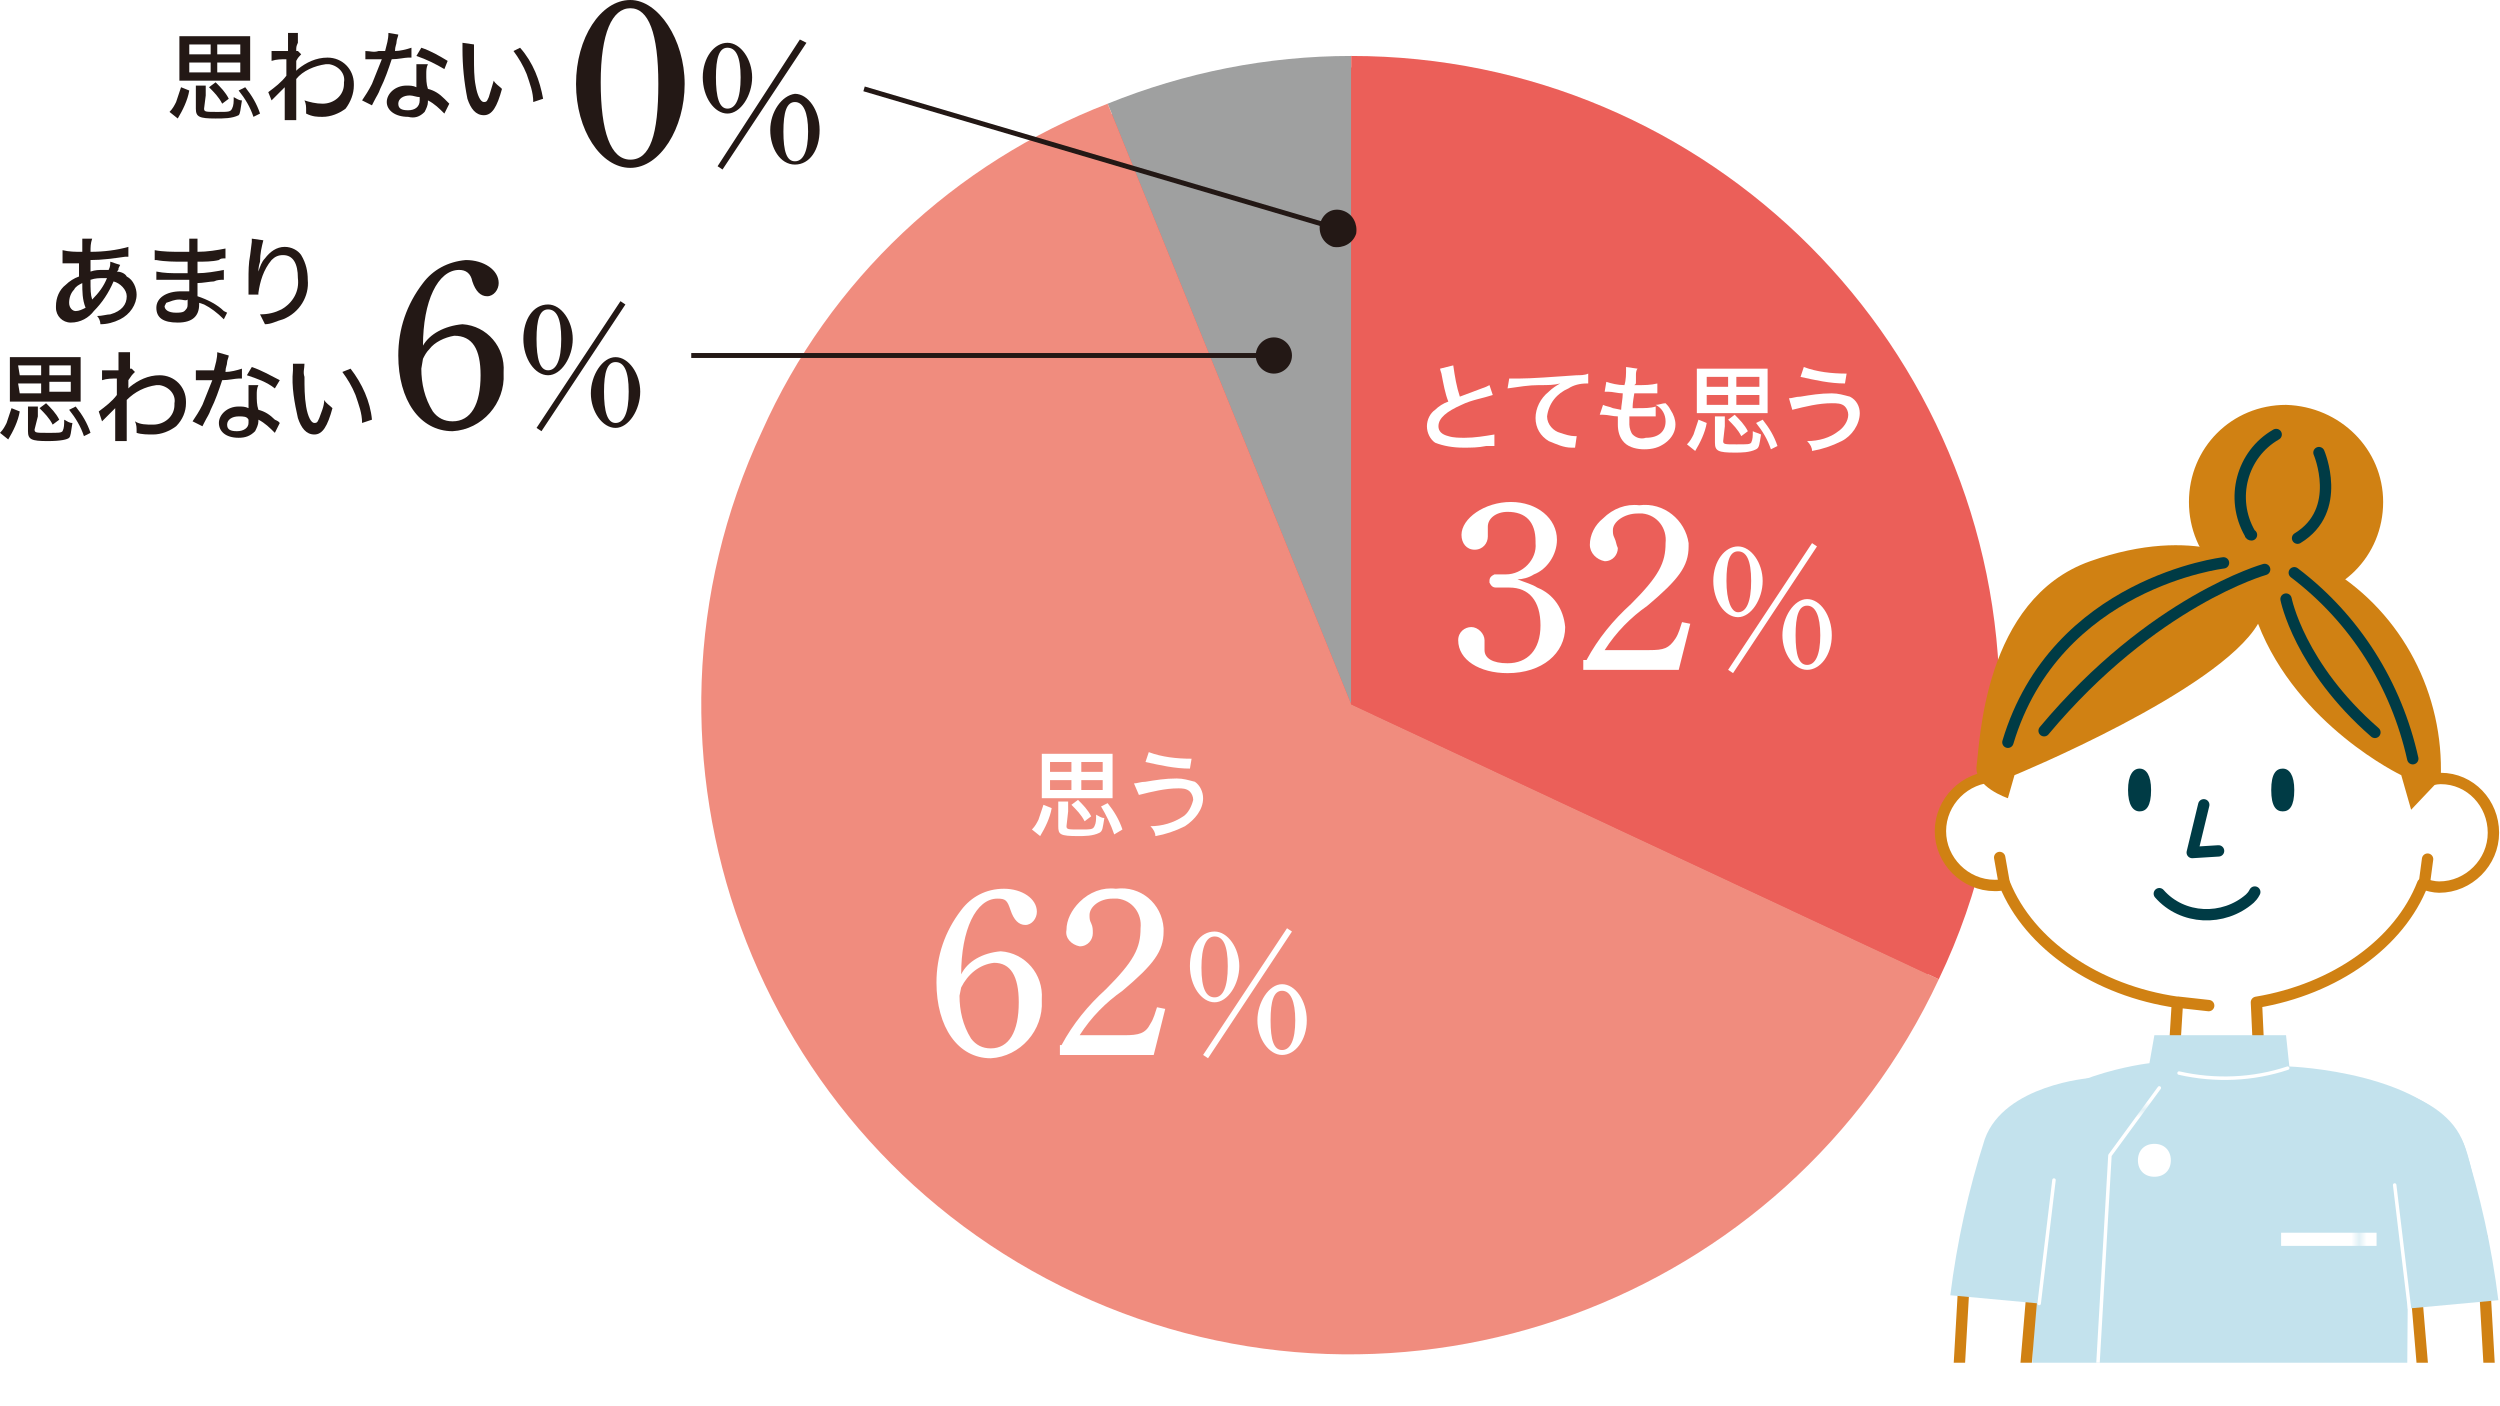
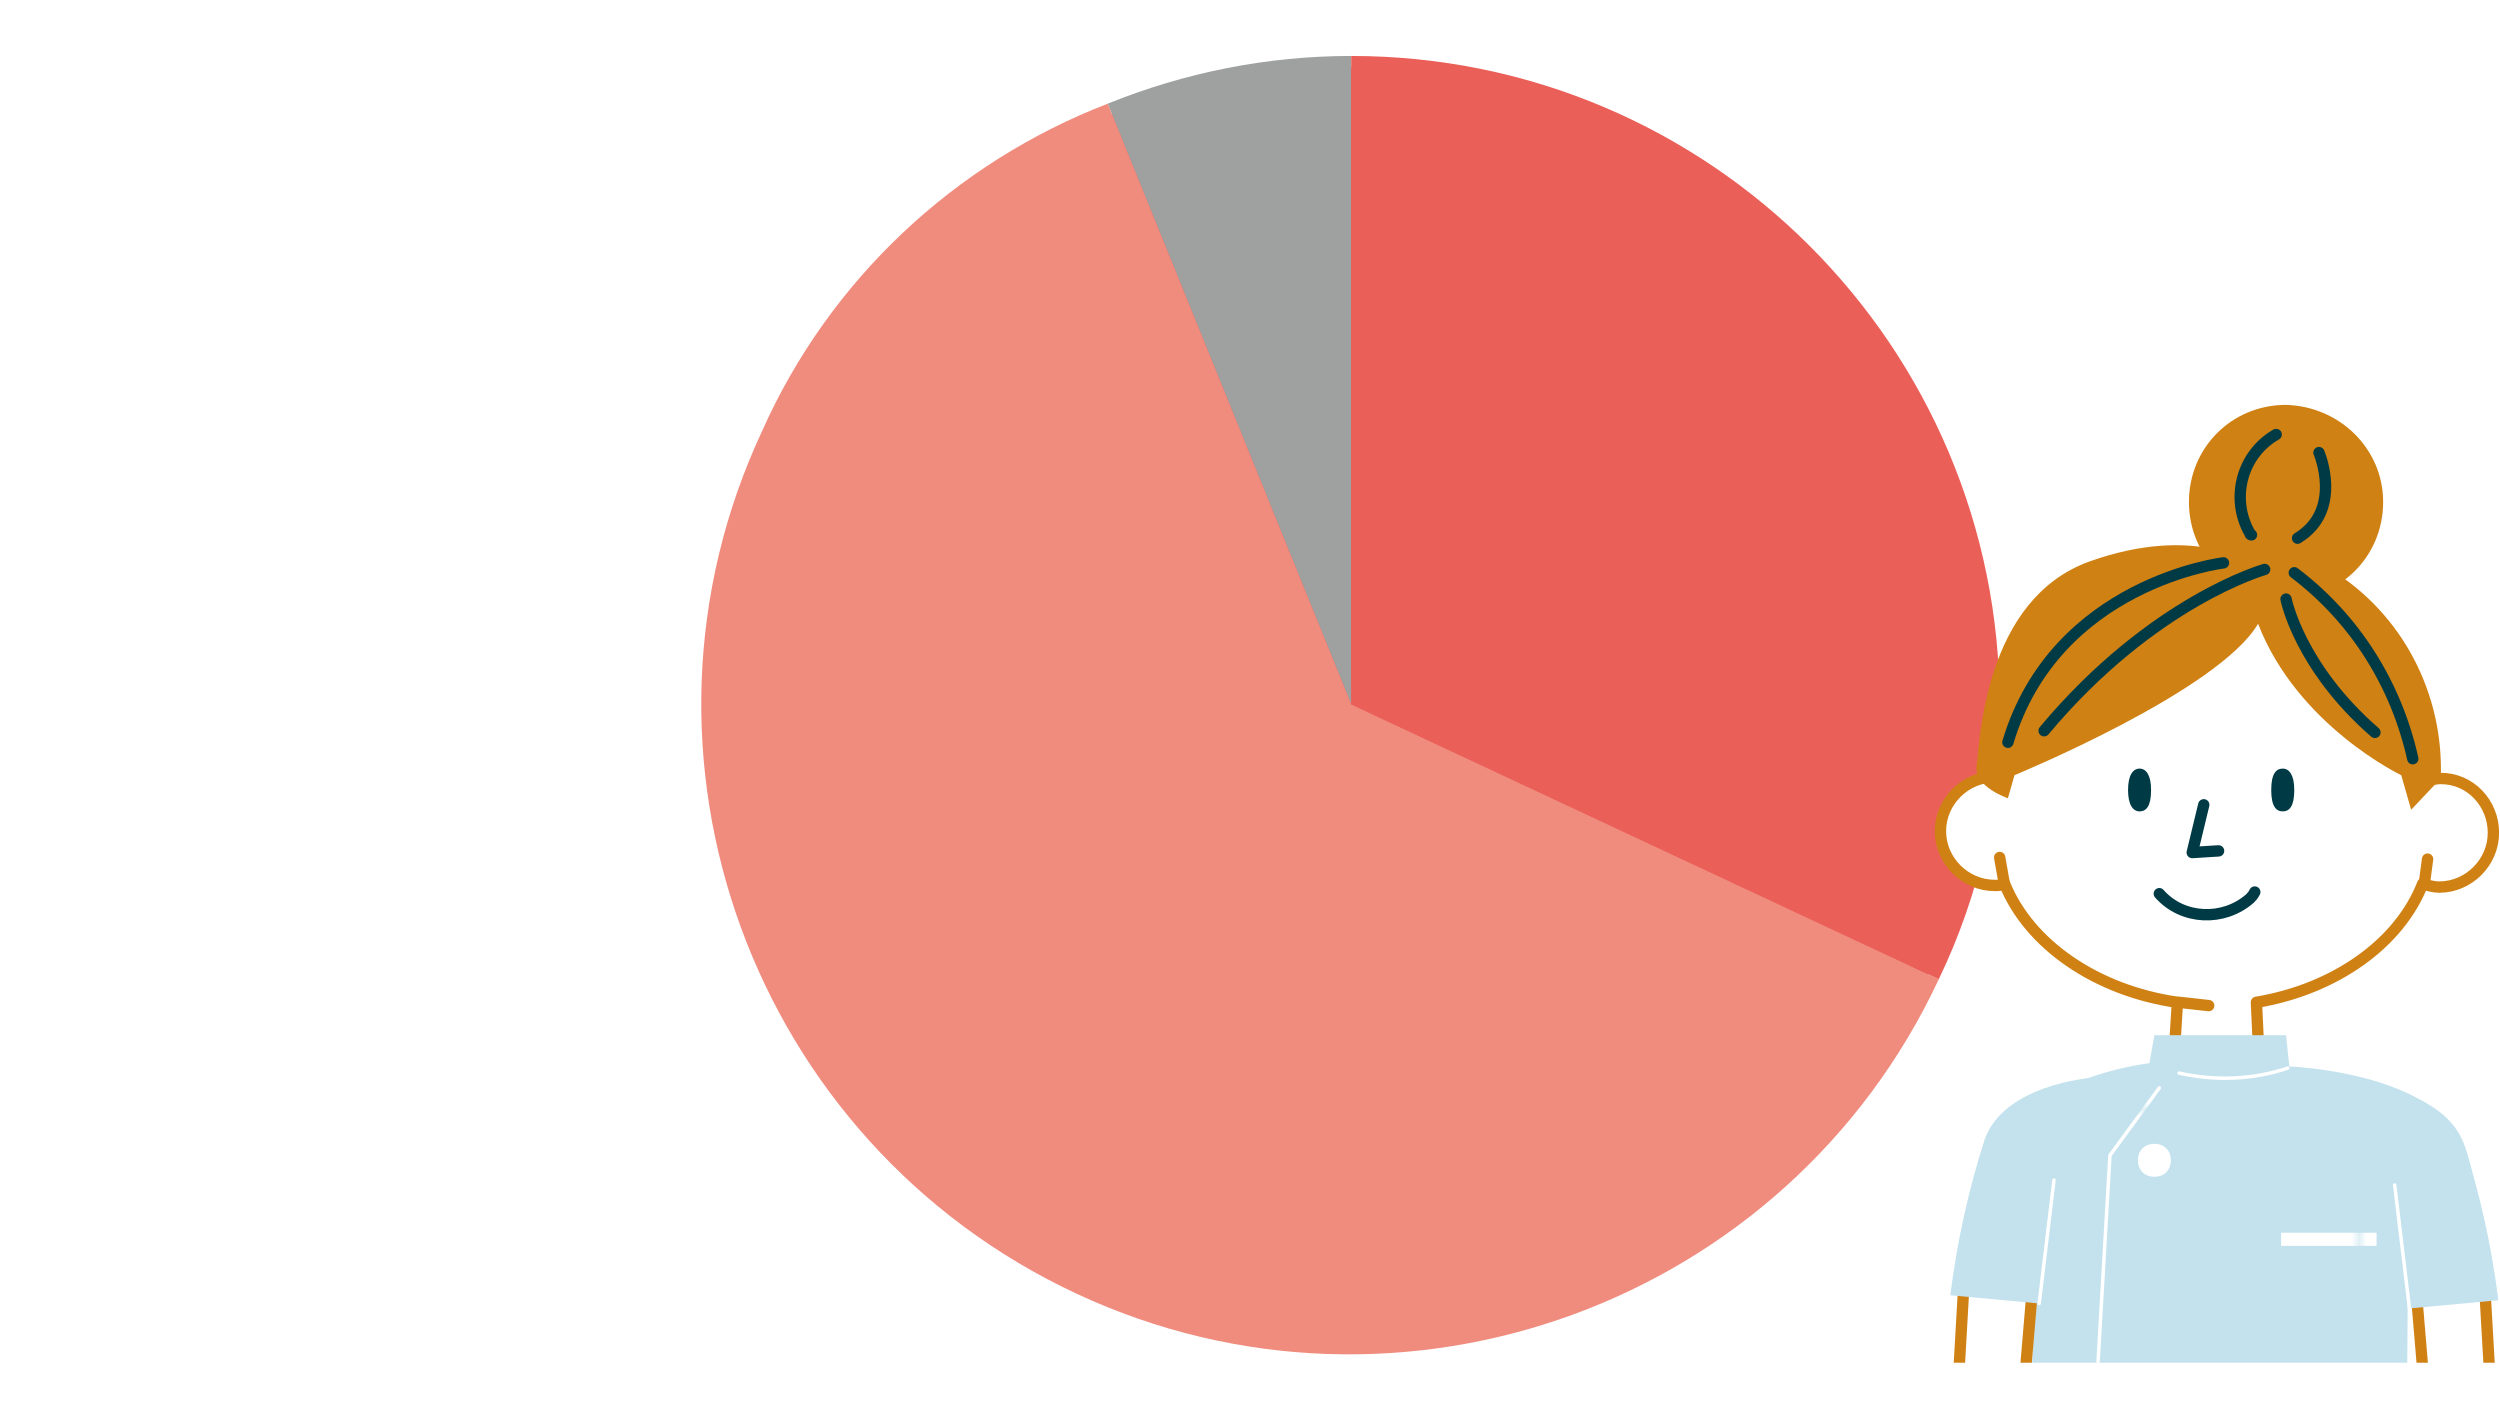
<svg xmlns="http://www.w3.org/2000/svg" xmlns:xlink="http://www.w3.org/1999/xlink" version="1.1" id="レイヤー_1" x="0px" y="0px" viewBox="0 0 151.9 85.4" style="enable-background:new 0 0 151.9 85.4;" xml:space="preserve">
  <style type="text/css">
	.st0{fill:none;}
	.st1{fill:#FFFFFF;}
	.st2{clip-path:url(#SVGID_2_);}
	.st3{clip-path:url(#SVGID_4_);}
	.st4{fill:#EB5F59;}
	.st5{fill:none;stroke:#FFFFFF;stroke-width:3;stroke-miterlimit:10;}
	.st6{fill:#9FA0A0;}
	.st7{fill:#F08C7E;}
	.st8{clip-path:url(#SVGID_6_);}
	.st9{fill:none;stroke:#D08113;stroke-width:0.69;stroke-linecap:round;stroke-linejoin:round;}
	.st10{fill:#003B45;}
	.st11{fill:none;stroke:#003B45;stroke-width:0.69;stroke-linecap:round;stroke-linejoin:round;}
	.st12{fill:#D08113;}
	.st13{fill:#C3E2ED;}
	.st14{fill:none;stroke:url(#SVGID_7_);stroke-width:0.46;stroke-linecap:round;stroke-linejoin:round;}
	.st15{fill:none;stroke:url(#SVGID_8_);stroke-width:0.46;stroke-linecap:round;stroke-linejoin:round;}
	.st16{fill:none;stroke:url(#SVGID_9_);stroke-width:0.46;stroke-linecap:round;stroke-linejoin:round;}
	.st17{fill:none;stroke:url(#SVGID_10_);stroke-width:0.46;stroke-linecap:round;stroke-linejoin:round;}
	.st18{fill:url(#SVGID_11_);}
	.st19{clip-path:url(#SVGID_13_);}
	.st20{fill:#231815;}
	.st21{fill:none;stroke:#231815;stroke-width:0.3;stroke-miterlimit:10;}
</style>
  <pattern y="108.4" width="42.5" height="42.5" patternUnits="userSpaceOnUse" id="Unnamed_Pattern_5" viewBox="0 -42.5 42.5 42.5" style="overflow:visible;">
    <g>
-       <rect y="-42.5" class="st0" width="42.5" height="42.5" />
      <rect y="-42.5" class="st0" width="42.5" height="42.5" />
      <rect y="-42.5" class="st1" width="42.5" height="42.5" />
    </g>
  </pattern>
  <pattern y="108.4" width="42.5" height="42.5" patternUnits="userSpaceOnUse" id="Unnamed_Pattern_5-7" viewBox="0 -42.5 42.5 42.5" style="overflow:visible;">
    <g>
      <rect y="-42.5" class="st0" width="42.5" height="42.5" />
      <rect y="-42.5" class="st0" width="42.5" height="42.5" />
      <rect y="-42.5" class="st1" width="42.5" height="42.5" />
    </g>
  </pattern>
  <title>アートワーク 2092</title>
  <g id="レイヤー_2_1_">
    <g id="レイヤー_1-2">
      <g id="アートワーク_2092">
        <g>
          <defs>
            <rect id="SVGID_1_" width="155.2" height="84.5" />
          </defs>
          <clipPath id="SVGID_2_">
            <use xlink:href="#SVGID_1_" style="overflow:visible;" />
          </clipPath>
          <g class="st2">
            <g>
              <defs>
                <rect id="SVGID_3_" width="155.2" height="84.5" />
              </defs>
              <clipPath id="SVGID_4_">
                <use xlink:href="#SVGID_3_" style="overflow:visible;" />
              </clipPath>
              <g class="st3">
                <path class="st4" d="M122.3,42.8c0,22.2-18,40.2-40.2,40.2c-22.2,0-40.2-18-40.2-40.2c0-22.2,18-40.2,40.2-40.2         C104.3,2.5,122.3,20.5,122.3,42.8" />
                <path class="st5" d="M122.3,42.8c0,22.2-18,40.2-40.2,40.2c-22.2,0-40.2-18-40.2-40.2c0-22.2,18-40.2,40.2-40.2         C104.3,2.5,122.3,20.5,122.3,42.8z" />
                <path class="st6" d="M82.1,42.8L67.3,6.3C72,4.4,77,3.4,82.1,3.4V42.8z" />
                <path class="st7" d="M82.1,42.8l35.7,16.7c-9.2,19.7-32.7,28.3-52.4,19.1S37.1,45.9,46.3,26.2C50.4,17,58,9.9,67.3,6.3         L82.1,42.8z" />
                <path class="st4" d="M82.1,42.8V3.4c21.8,0,39.4,17.7,39.4,39.4c0.1,5.8-1.2,11.5-3.7,16.7L82.1,42.8z" />
              </g>
            </g>
            <g>
              <defs>
                <rect id="SVGID_5_" x="112.5" y="22.4" width="42.7" height="60.4" />
              </defs>
              <clipPath id="SVGID_6_">
                <use xlink:href="#SVGID_5_" style="overflow:visible;" />
              </clipPath>
              <g class="st8">
                <path class="st1" d="M148.3,47.3c-0.3,0-0.7,0.1-1,0.2c0-7.3-6.8-10.8-12.8-10.8s-12.5,2.6-12.7,10.6c-0.2,0-0.4-0.1-0.6-0.1         c-1.8,0-3.3,1.5-3.3,3.3c0,1.8,1.5,3.3,3.3,3.3l0,0c0.2,0,0.4,0,0.6-0.1c1.5,3.7,5.6,6.5,10.5,7.2l-0.4,6.5h5.5l-0.3-6.5         c4.8-0.8,8.7-3.6,10.1-7.2c0.3,0.1,0.7,0.2,1,0.2c1.8,0,3.3-1.5,3.3-3.3C151.5,48.8,150.1,47.3,148.3,47.3" />
                <path class="st9" d="M148.3,47.3c-0.3,0-0.7,0.1-1,0.2c0-7.3-6.8-10.8-12.8-10.8s-12.5,2.6-12.7,10.6c-0.2,0-0.4-0.1-0.6-0.1         c-1.8,0-3.3,1.5-3.3,3.3c0,1.8,1.5,3.3,3.3,3.3l0,0c0.2,0,0.4,0,0.6-0.1c1.5,3.7,5.6,6.5,10.5,7.2l-0.4,6.5h5.5l-0.3-6.5         c4.8-0.8,8.7-3.6,10.1-7.2c0.3,0.1,0.7,0.2,1,0.2c1.8,0,3.3-1.5,3.3-3.3C151.5,48.8,150.1,47.3,148.3,47.3z" />
                <path class="st10" d="M130.7,48c0,1-0.3,1.3-0.7,1.3s-0.7-0.4-0.7-1.3s0.3-1.3,0.7-1.3S130.7,47.1,130.7,48" />
                <path class="st10" d="M139.4,48c0,1-0.3,1.3-0.7,1.3S138,49,138,48s0.3-1.3,0.7-1.3S139.4,47.1,139.4,48" />
                <polyline class="st11" points="133.9,48.9 133.2,51.8 134.8,51.7        " />
                <path class="st11" d="M131.2,54.3c1.4,1.6,3.9,1.7,5.5,0.3c0.1-0.1,0.2-0.2,0.3-0.4" />
                <line class="st0" x1="132.4" y1="60.9" x2="134.2" y2="61.1" />
                <line class="st9" x1="132.4" y1="60.9" x2="134.2" y2="61.1" />
                <line class="st0" x1="121.5" y1="52.1" x2="121.8" y2="53.8" />
                <line class="st9" x1="121.5" y1="52.1" x2="121.8" y2="53.8" />
                <line class="st0" x1="147.5" y1="52.2" x2="147.3" y2="53.7" />
                <line class="st9" x1="147.5" y1="52.2" x2="147.3" y2="53.7" />
                <path class="st12" d="M144.8,30.5c0,3.3-2.6,5.9-5.9,5.9c-3.3,0-5.9-2.6-5.9-5.9s2.6-5.9,5.9-5.9c0,0,0,0,0,0         C142.2,24.7,144.8,27.3,144.8,30.5" />
                <path class="st12" d="M122.4,47.1c0,0,12.4-5.1,14.8-9.2c2.4,6.2,8.7,9.2,8.7,9.2l0.6,2.1l1.8-1.9c0.2-5.1-2.3-10-6.7-12.7         c-2.9-1.7-4.7-0.3-4.7-0.3s-3.4-2.5-9.9-0.2s-6.7,11.1-6.9,12.4s1.9,2,1.9,2L122.4,47.1z" />
                <path class="st11" d="M137.6,34.6c0,0-6.8,1.9-13.4,9.8" />
                <path class="st11" d="M135.1,34.2c0,0-10.2,1.2-13.1,10.9" />
                <path class="st11" d="M139.4,34.8c3.7,2.8,6.2,6.8,7.2,11.3" />
                <path class="st13" d="M127,107.1l-4.5-1.3l1.2-28.2l-3.7-0.3c0,0,0.6-6.1,2.1-8.5c2.3-3.5,8.5-4.2,8.5-4.2l0.3-1.7h8l0.2,1.9         c0,0,8.6,0.3,10.6,4.7c0.6,1.3,1.6,7.6,1.6,7.6l-5,1.2l-0.2,26.6l-10,3.5" />
                <pattern id="SVGID_7_" xlink:href="#Unnamed_Pattern_5" patternTransform="matrix(0.46 0 0 -0.46 -4623.438 -11849.907)">
							</pattern>
                <polyline class="st14" points="131.2,66.1 128.2,70.2 126.3,103.2        " />
                <path class="st1" d="M131.9,70.5c0,0.6-0.4,1-1,1s-1-0.4-1-1s0.4-1,1-1S131.9,69.9,131.9,70.5" />
                <pattern id="SVGID_8_" xlink:href="#Unnamed_Pattern_5" patternTransform="matrix(0.46 0 0 -0.46 -4623.438 -11849.907)">
							</pattern>
                <path class="st15" d="M132.4,65.2c2.2,0.5,4.5,0.4,6.6-0.3" />
                <path class="st1" d="M150.8,75.2l0.6,10.5c0,0,0.1,2.8-2.2,3s-10.9,1-10.9,1l-0.7-3.7l9.7-1.7l-0.7-8.3L150.8,75.2z" />
                <path class="st9" d="M150.8,75.2l0.6,10.5c0,0,0.1,2.8-2.2,3s-10.9,1-10.9,1l-0.7-3.7l9.7-1.7l-0.7-8.3L150.8,75.2z" />
                <path class="st13" d="M146.4,79.5l5.4-0.5c-0.4-3.2-1.1-6.4-2.1-9.5c-1.2-3.3-6.4-3.7-6.4-3.7L146.4,79.5z" />
                <pattern id="SVGID_9_" xlink:href="#Unnamed_Pattern_5" patternTransform="matrix(0.46 0 0 -0.46 -4623.438 -11849.907)">
							</pattern>
                <line class="st16" x1="146.4" y1="79.5" x2="145.5" y2="72" />
                <path class="st1" d="M119.5,75l-0.6,10.5c0,0-0.1,2.8,2.2,3s10.9,1,10.9,1l0.7-3.7l-9.7-1.7l0.7-8.3L119.5,75z" />
                <path class="st9" d="M119.5,75l-0.6,10.5c0,0-0.1,2.8,2.2,3s10.9,1,10.9,1l0.7-3.7l-9.7-1.7l0.7-8.3L119.5,75z" />
                <path class="st13" d="M123.9,79.2l-5.4-0.5c0.4-3.2,1.1-6.4,2.1-9.5c1.2-3.3,6.4-3.7,6.4-3.7L123.9,79.2z" />
                <pattern id="SVGID_10_" xlink:href="#Unnamed_Pattern_5-7" patternTransform="matrix(-0.46 0 0 -0.46 -13280.218 -11849.617)">
							</pattern>
                <line class="st17" x1="123.9" y1="79.2" x2="124.8" y2="71.7" />
                <pattern id="SVGID_11_" xlink:href="#Unnamed_Pattern_5" patternTransform="matrix(0.46 0 0 -0.46 -4623.438 -11849.907)">
							</pattern>
                <rect x="138.6" y="74.9" class="st18" width="5.8" height="0.8" />
                <path class="st11" d="M138.3,26.4c-2.1,1.2-2.8,3.9-1.6,6c0,0,0,0.1,0.1,0.1" />
                <path class="st11" d="M140.9,27.5c0,0,1.5,3.5-1.3,5.2" />
                <path class="st11" d="M138.9,36.4c0,0,0.8,4.1,5.4,8.1" />
              </g>
            </g>
            <g>
              <defs>
-                 <rect id="SVGID_12_" width="155.2" height="84.5" />
-               </defs>
+                 </defs>
              <clipPath id="SVGID_13_">
                <use xlink:href="#SVGID_12_" style="overflow:visible;" />
              </clipPath>
              <g class="st19">
                <path class="st1" d="M88.3,22.2c0.1,0.7,0.2,1.3,0.4,1.9l0.8-0.3l0.8-0.3l0.2-0.1l0.2,0.6c-0.6,0.2-1.3,0.3-1.9,0.6         c-0.9,0.4-1.4,0.8-1.4,1.3c0,0.3,0.2,0.5,0.6,0.6c0.3,0.1,0.7,0.1,1,0.1c0.6,0,1.2-0.1,1.8-0.2v0.7h-0.5         c-0.5,0.1-0.9,0.1-1.4,0.1c-0.6,0-1.2-0.1-1.7-0.3c-0.3-0.2-0.5-0.6-0.5-1c0-0.4,0.2-0.8,0.5-1c0.2-0.2,0.5-0.4,0.8-0.5         c-0.2-0.5-0.3-1.1-0.4-1.6c0-0.1-0.1-0.3-0.1-0.4L88.3,22.2z" />
                <path class="st1" d="M91.7,23h0.2c0.1,0,0.2,0,0.4,0c0.7,0,2.1-0.1,3.5-0.2c0.2,0,0.5,0,0.7-0.1v0.6h-0.1         c-0.4,0-0.8,0.1-1.1,0.3c-0.7,0.3-1.2,0.9-1.3,1.7c0,0.5,0.4,0.9,0.8,1c0.3,0.1,0.6,0.2,0.9,0.2h0.1l-0.1,0.7h-0.2         c-0.5,0-0.9-0.2-1.4-0.4c-0.5-0.3-0.8-0.8-0.8-1.4c0-0.6,0.3-1.2,0.8-1.6c0.2-0.2,0.5-0.4,0.7-0.5c-0.4,0.1-0.7,0.1-1.3,0.1         c-0.6,0-1.2,0.1-1.9,0.2L91.7,23z" />
                <path class="st1" d="M97.4,24.6c0.2,0.1,0.4,0.1,0.6,0.2l0.5,0.1c0-0.2,0.1-0.7,0.1-1c-0.3,0-0.6-0.1-0.9-0.1h-0.2l0.1-0.6         c0.3,0.1,0.7,0.2,1.1,0.2c0.1-0.3,0.1-0.7,0.1-1v-0.1l0.7,0.1c-0.1,0.1-0.1,0.3-0.1,0.4c0,0,0,0,0,0.3s0,0.2-0.1,0.3h0.2         c0.4,0,0.8,0,1.2-0.1v0.6h-0.2c-0.4,0-0.6,0-0.8,0h-0.4c-0.1,0.6-0.1,0.7-0.1,0.9h0.3c0.4,0,0.8,0,1.1-0.1v0.6h-0.2         c-0.3,0-0.6,0-0.9,0H99c0,0.2,0,0.4,0,0.5c0,0.2,0.1,0.5,0.2,0.6c0.2,0.2,0.5,0.3,0.8,0.2c0.8,0,1.2-0.4,1.2-1         c0-0.4-0.2-0.8-0.6-1c0.2,0,0.4-0.1,0.6-0.1c0.1,0.1,0.2,0.2,0.3,0.4c0.2,0.3,0.3,0.6,0.3,0.9c0,0.4-0.2,0.8-0.6,1.1         c-0.4,0.3-0.8,0.4-1.3,0.4c-0.4,0-0.9-0.1-1.2-0.4c-0.3-0.3-0.4-0.7-0.4-1.1c0-0.2,0-0.3,0-0.5c-0.3,0-0.6-0.1-0.9-0.1         c-0.1,0-0.1,0-0.2,0L97.4,24.6z" />
                <path class="st1" d="M102.5,27c0.2-0.2,0.3-0.4,0.4-0.6c0.1-0.3,0.2-0.6,0.3-0.9l0.5,0.2c-0.1,0.6-0.4,1.2-0.7,1.7L102.5,27z          M107.4,24.5c0,0.2,0,0.4,0,0.6c-0.2,0-0.4,0-0.6,0h-3.1c-0.2,0-0.4,0-0.6,0c0-0.2,0-0.4,0-0.6V23c0-0.2,0-0.4,0-0.6         c0.2,0,0.4,0,0.6,0h3.1c0.2,0,0.4,0,0.6,0c0,0.2,0,0.4,0,0.6V24.5z M103.7,23.5h1.3v-0.6h-1.3L103.7,23.5z M103.7,24.6h1.3         V24h-1.3L103.7,24.6z M104.7,26.8c0,0.2,0.1,0.2,0.8,0.2s0.8,0,0.9-0.1c0.1-0.2,0.1-0.4,0.1-0.7c0.2,0.1,0.3,0.1,0.5,0.2         c-0.1,0.6-0.1,0.8-0.3,0.9c-0.4,0.2-0.9,0.2-1.3,0.2c-1,0-1.2-0.1-1.2-0.6v-1c0-0.2,0-0.4,0-0.6h0.6c0,0.2,0,0.4,0,0.6         L104.7,26.8z M105.8,26.5c-0.2-0.4-0.5-0.7-0.8-1l0.4-0.3c0.3,0.3,0.6,0.6,0.8,1L105.8,26.5z M106.9,22.9h-1.4v0.6h1.4V22.9z          M106.9,24h-1.4v0.6h1.4V24z M107.6,27.3c-0.2-0.6-0.5-1.1-0.9-1.6l0.4-0.2c0.4,0.5,0.7,1,0.9,1.6L107.6,27.3z" />
                <path class="st1" d="M108.7,24.2c0.2,0,0.4-0.1,0.7-0.1c0.6-0.1,1.2-0.2,1.9-0.2c0.4,0,0.7,0.1,1.1,0.2         c0.4,0.2,0.6,0.6,0.6,1c0,0.7-0.5,1.4-1.1,1.7c-0.6,0.3-1.2,0.5-1.8,0.6c0-0.2-0.1-0.4-0.3-0.6c0.7,0,1.4-0.2,1.9-0.6         c0.3-0.2,0.6-0.6,0.6-1c0-0.2-0.1-0.4-0.2-0.5c-0.2-0.2-0.5-0.2-0.8-0.2c-0.8,0-1.6,0.2-2.4,0.4L108.7,24.2z M109.6,22.3         c0.8,0.3,1.7,0.4,2.6,0.4l-0.1,0.6c-0.9,0-1.8-0.2-2.7-0.4L109.6,22.3z" />
                <path class="st1" d="M93.4,35.7c1,0.4,1.6,1.3,1.7,2.4c0,1.6-1.4,2.8-3.5,2.8c-1.7,0-3-0.8-3-2c0-0.5,0.4-0.8,0.8-0.8         s0.8,0.4,0.8,0.8c0,0.1,0,0.2,0,0.3c0,0.1,0,0.2,0,0.3c0,0.5,0.5,0.8,1.4,0.8c1.2,0,2-0.8,2-2.3s-0.7-2.3-1.9-2.3h-0.5h-0.3         c-0.2,0-0.3-0.1-0.4-0.3c0,0,0,0,0-0.1c0-0.2,0.1-0.3,0.3-0.4c0,0,0,0,0.1,0h0.3c0.1,0,0.2,0,0.3,0c1,0,1.9-0.9,1.8-1.9         c0,0,0-0.1,0-0.1c0-1.2-0.6-1.8-1.7-1.8c-0.7,0-1.2,0.4-1.2,0.9c0,0.1,0,0.2,0,0.3c0,0.1,0,0.2,0,0.3c0,0.4-0.3,0.8-0.8,0.8         c-0.5,0-0.8-0.4-0.8-0.9c0-1,1.4-2,3-2s2.8,1,2.8,2.3c0,0.9-0.6,1.8-1.4,2.1c-0.3,0.2-0.7,0.3-1,0.3         C92.7,35.4,93.1,35.5,93.4,35.7" />
                <path class="st1" d="M96.4,40.1c0.7-1.3,1.6-2.4,2.7-3.4c1.7-1.7,2.1-2.5,2.1-3.7c0.1-0.9-0.5-1.7-1.4-1.8         c-0.1,0-0.2,0-0.3,0c-0.8,0-1.5,0.5-1.5,1c0,0.2,0,0.3,0.1,0.5c0.1,0.2,0.1,0.4,0.2,0.6c0,0.4-0.3,0.8-0.8,0.8         c-0.5-0.1-0.9-0.5-0.9-1c0-0.6,0.3-1.2,0.8-1.6c0.6-0.6,1.4-0.9,2.2-0.8c1.5-0.2,2.8,0.9,3,2.3c0,0.1,0,0.2,0,0.2         c0,1.2-0.6,2-2.5,3.6c-1,0.7-1.9,1.6-2.6,2.7h2.7c0.9,0,1.2-0.1,1.6-0.7c0.2-0.3,0.3-0.7,0.4-1l0.5,0.1l-0.7,2.8h-5.8V40.1z" />
                <path class="st1" d="M105.6,33.2c0.8,0,1.5,1,1.5,2.1s-0.7,2.2-1.5,2.2s-1.5-1-1.5-2.2S104.8,33.2,105.6,33.2 M105.6,37.2         c0.5,0,0.8-0.6,0.8-1.9s-0.3-1.8-0.8-1.8s-0.7,0.6-0.7,1.8S105.2,37.2,105.6,37.2 M110.1,33l0.3,0.2l-5.1,7.7l-0.3-0.2         L110.1,33z M109.8,36.4c0.8,0,1.5,1,1.5,2.2s-0.7,2.1-1.5,2.1s-1.5-1-1.5-2.1S109,36.4,109.8,36.4 M109.8,40.4         c0.5,0,0.8-0.6,0.8-1.8s-0.3-1.8-0.8-1.8s-0.7,0.6-0.7,1.8S109.3,40.4,109.8,40.4" />
                <path class="st20" d="M3.8,15.2c0.4,0.1,0.8,0.1,1.1,0.1h0.1v-0.4v-0.4h0.6c-0.1,0.3-0.1,0.5-0.1,0.8c0.8,0,1.6-0.1,2.3-0.3         v0.6c-0.1,0-0.2,0-0.2,0c-0.7,0.1-1.4,0.2-2.1,0.2c0,0.4,0,0.4,0,0.7c0.3-0.1,0.5-0.1,0.8-0.1h0.3c0.1-0.2,0.1-0.3,0.1-0.5         l0.6,0.2l-0.1,0.2c0,0.1,0,0.1-0.1,0.2c0.2,0,0.5,0.1,0.6,0.3c0.4,0.2,0.6,0.7,0.6,1.1c0,0.6-0.4,1.2-1,1.5         c-0.4,0.2-0.8,0.3-1.2,0.3c0-0.2-0.1-0.4-0.2-0.5c0.3,0,0.6-0.1,0.8-0.1c0.7-0.2,1-0.6,1-1.1c0-0.4-0.4-0.8-0.8-0.9         c-0.3,0.7-0.7,1.3-1.2,1.8c-0.3,0.4-0.8,0.7-1.4,0.7c-0.5,0-0.9-0.4-0.9-0.9c0,0,0,0,0-0.1c0-0.5,0.2-1,0.6-1.3         c0.2-0.2,0.5-0.4,0.8-0.5c0-0.3,0-0.5,0-0.8H4.4H3.9H3.8V15.2z M4.5,17.6c-0.2,0.2-0.3,0.5-0.3,0.8c0,0.3,0.2,0.5,0.4,0.5         c0.2,0,0.4-0.1,0.6-0.2C5,18.2,5,17.7,5,17.2C4.8,17.3,4.6,17.4,4.5,17.6 M5.6,18.2v0.1V18.2c0.4-0.4,0.7-0.8,0.9-1.3H6.3         c-0.3,0-0.5,0-0.8,0.1C5.5,17.6,5.5,17.9,5.6,18.2" />
                <path class="st20" d="M13.6,19.4c-0.4-0.4-0.8-0.7-1.2-0.9l-0.3-0.1v0.1c0,0.7-0.4,1.1-1.3,1.1s-1.3-0.3-1.3-0.9s0.6-1,1.5-1         c0.2,0,0.3,0,0.5,0v-0.4c0-0.1,0-0.2,0-0.3h-0.7c-0.4,0-0.6,0-1.1,0H9.5v-0.5c0.5,0.1,0.9,0.1,1.4,0.1h0.5v-0.7H11         c-0.3,0-1,0-1.5-0.1H9.4v-0.6c0.5,0.1,1.1,0.1,1.6,0.1h0.5c0-0.6,0-0.6,0-0.8H12c0,0.3,0,0.5,0,0.8c0.6,0,1.2-0.1,1.7-0.2         v0.6c-0.2,0-0.3,0-0.4,0.1c-0.4,0.1-0.9,0.1-1.3,0.1c0,0.2,0,0.2,0,0.7c0.5,0,1.1-0.1,1.6-0.2v0.6c-0.2,0-0.4,0-0.6,0.1         c-0.2,0-0.7,0.1-1,0.1c0,0.5,0,0.7,0,0.8c0.6,0.2,1.2,0.5,1.6,0.9l0.2,0.1L13.6,19.4z M10.9,18.2c-0.3,0-0.5,0.1-0.8,0.2         l-0.1,0.2c0,0.2,0.2,0.4,0.7,0.4s0.5-0.1,0.6-0.2c0.1-0.1,0.1-0.2,0.1-0.4v-0.2C11.3,18.3,11.1,18.2,10.9,18.2" />
                <path class="st20" d="M16,14.6c-0.1,0.4-0.2,0.8-0.2,1.3c-0.1,0.3-0.1,0.5-0.1,0.7l0,0v-0.1c0.1-0.3,0.2-0.6,0.4-0.8         c0.3-0.4,0.7-0.7,1.2-0.7c0.4,0,0.8,0.2,1,0.5c0.3,0.5,0.4,1,0.4,1.5c0.1,1-0.5,2-1.5,2.4c-0.4,0.1-0.7,0.3-1.1,0.3         c-0.1-0.2-0.2-0.4-0.3-0.6c0.5,0,0.9-0.1,1.3-0.3c0.7-0.4,1.1-1.1,1-1.9c0-0.9-0.3-1.4-0.9-1.4c-0.3,0-0.5,0.1-0.7,0.3         c-0.5,0.6-0.7,1.3-0.8,2c0,0,0,0,0,0.1h-0.6v-0.2c0-0.2,0-0.6,0-0.7c0-0.5,0-1,0.1-1.5l0.1-0.8c0-0.1,0-0.1,0-0.2L16,14.6z" />
-                 <path class="st20" d="M0,26.3c0.2-0.2,0.3-0.4,0.4-0.6c0.1-0.3,0.2-0.6,0.3-0.9l0.5,0.2c-0.1,0.6-0.4,1.2-0.7,1.7L0,26.3z          M4.9,23.8c0,0.2,0,0.4,0,0.6c-0.2,0-0.4,0-0.6,0H1.2c-0.2,0-0.4,0-0.6,0c0-0.2,0-0.4,0-0.6v-1.5c0-0.2,0-0.4,0-0.6         c0.2,0,0.4,0,0.6,0h3.1c0.2,0,0.4,0,0.6,0c0,0.2,0,0.4,0,0.6L4.9,23.8z M1.2,22.8h1.3v-0.6H1.1L1.2,22.8z M1.2,23.9h1.3v-0.6         H1.1L1.2,23.9z M2.1,26.1c0,0.2,0.1,0.2,0.8,0.2s0.8,0,0.9-0.1c0.1-0.2,0.1-0.4,0.1-0.7c0.2,0.1,0.3,0.2,0.5,0.2         c-0.1,0.6-0.1,0.8-0.2,0.9s-0.5,0.2-1.3,0.2c-1,0-1.2-0.1-1.2-0.6v-0.9c0-0.2,0-0.4,0-0.6h0.6c0,0.2,0,0.4,0,0.6L2.1,26.1z          M3.2,25.8c-0.2-0.4-0.5-0.7-0.8-1l0.4-0.3c0.3,0.3,0.6,0.6,0.8,1L3.2,25.8z M4.3,22.2H3v0.6h1.3V22.2z M4.3,23.2H3v0.6h1.3         V23.2z M5.1,26.5c-0.2-0.6-0.5-1.1-0.9-1.6l0.4-0.2c0.4,0.5,0.7,1,0.9,1.6L5.1,26.5z" />
+                 <path class="st20" d="M0,26.3c0.2-0.2,0.3-0.4,0.4-0.6c0.1-0.3,0.2-0.6,0.3-0.9l0.5,0.2c-0.1,0.6-0.4,1.2-0.7,1.7L0,26.3z          M4.9,23.8c0,0.2,0,0.4,0,0.6c-0.2,0-0.4,0-0.6,0H1.2c-0.2,0-0.4,0-0.6,0c0-0.2,0-0.4,0-0.6v-1.5c0-0.2,0-0.4,0-0.6         c0.2,0,0.4,0,0.6,0h3.1c0.2,0,0.4,0,0.6,0c0,0.2,0,0.4,0,0.6L4.9,23.8z M1.2,22.8h1.3v-0.6L1.2,22.8z M1.2,23.9h1.3v-0.6         H1.1L1.2,23.9z M2.1,26.1c0,0.2,0.1,0.2,0.8,0.2s0.8,0,0.9-0.1c0.1-0.2,0.1-0.4,0.1-0.7c0.2,0.1,0.3,0.2,0.5,0.2         c-0.1,0.6-0.1,0.8-0.2,0.9s-0.5,0.2-1.3,0.2c-1,0-1.2-0.1-1.2-0.6v-0.9c0-0.2,0-0.4,0-0.6h0.6c0,0.2,0,0.4,0,0.6L2.1,26.1z          M3.2,25.8c-0.2-0.4-0.5-0.7-0.8-1l0.4-0.3c0.3,0.3,0.6,0.6,0.8,1L3.2,25.8z M4.3,22.2H3v0.6h1.3V22.2z M4.3,23.2H3v0.6h1.3         V23.2z M5.1,26.5c-0.2-0.6-0.5-1.1-0.9-1.6l0.4-0.2c0.4,0.5,0.7,1,0.9,1.6L5.1,26.5z" />
                <path class="st20" d="M6,25c0.4-0.3,0.8-0.6,1.1-1c0-0.4,0-0.5,0-1c-0.3,0-0.6,0-0.9,0.1v-0.6h0.2h0.8c0-0.2,0-0.5,0-0.8         c0-0.1,0-0.2,0-0.3h0.7c0,0.2,0,0.4,0,0.6c0,0.1,0,0.2,0,0.3v0.1h0.1l0.2,0.2C8,22.8,8,22.8,7.8,23.1c0,0.1,0,0.1,0,0.3v0.2         l0.1-0.1c0.5-0.4,1.1-0.7,1.8-0.7c0.9,0,1.6,0.7,1.6,1.6c0,0,0,0,0,0.1c0,0.5-0.2,1-0.6,1.4c-0.4,0.3-0.9,0.5-1.4,0.5         c-0.3,0-0.7,0-1-0.1v-0.1c0-0.2,0-0.4-0.1-0.6c0.3,0.2,0.7,0.2,1.1,0.2c0.7,0,1.3-0.5,1.3-1.2c0,0,0-0.1,0-0.1         c0.1-0.5-0.3-1-0.9-1.1c-0.1,0-0.1,0-0.2,0c-0.7,0.1-1.3,0.4-1.8,0.9V25c0,0.9,0,1.5,0,1.8H7c0-0.3,0-0.7,0-1v-0.6         c0-0.2,0-0.3,0-0.4l0,0c-0.1,0.1-0.2,0.2-0.3,0.3c-0.2,0.2-0.3,0.3-0.5,0.5L6,25z" />
                <path class="st20" d="M13.9,21.6c0,0.1-0.1,0.3-0.1,0.4c0,0.2-0.1,0.3-0.1,0.6c0.3,0,0.7-0.1,1-0.2v0.6h-0.2         c-0.2,0-0.6,0.1-1,0.1c-0.2,0.6-0.4,1.2-0.7,1.8c-0.1,0.3-0.2,0.4-0.4,0.8l-0.1,0.2l-0.6-0.3c0.2-0.3,0.4-0.6,0.6-1         c0.2-0.5,0.4-1,0.6-1.5h-1v-0.6c0.3,0,0.5,0,0.8,0H13c0.1-0.4,0.2-0.7,0.2-1.1L13.9,21.6z M16.7,26.3c-0.3-0.3-0.6-0.6-1-0.8         v0.1c0,0.2-0.1,0.4-0.2,0.6c-0.3,0.3-0.6,0.4-1,0.4c-0.8,0-1.2-0.4-1.2-0.9s0.5-1,1.2-1c0.2,0,0.4,0,0.6,0.1         c0-0.3,0-0.5,0-0.8c0-0.2,0-0.4,0-0.6h0.6c-0.1,0.2-0.1,0.4-0.1,0.6c0,0.3,0,0.6,0.1,0.9c0.4,0.1,0.7,0.3,1,0.6l0.2,0.1         l0.1,0.1L16.7,26.3z M14.5,25.3c-0.4,0-0.7,0.2-0.7,0.5s0.2,0.4,0.6,0.4s0.7-0.2,0.7-0.5v-0.2C15,25.3,14.8,25.3,14.5,25.3          M16.7,23.6c-0.5-0.4-1.1-0.6-1.7-0.8l0.3-0.5c0.6,0.2,1.1,0.5,1.7,0.8L16.7,23.6z" />
                <path class="st20" d="M18.5,22.1c0,0.3-0.1,0.5,0,0.8c0,0.6,0,1.2,0.1,1.8c0.1,0.6,0.3,1,0.5,1s0.2-0.1,0.3-0.3         c0.1-0.3,0.3-0.7,0.3-1.1c0.1,0.2,0.3,0.3,0.5,0.5c-0.3,1.1-0.6,1.6-1.1,1.6s-0.8-0.4-1-1c-0.2-0.9-0.4-1.9-0.3-2.9         c0-0.1,0-0.2,0-0.4L18.5,22.1z M21.3,22.4c0.7,0.9,1.2,2,1.3,3.1L22,25.7c0-0.6-0.2-1.1-0.4-1.7c-0.2-0.5-0.5-1-0.8-1.4         L21.3,22.4z" />
                <path class="st20" d="M28.1,19.7c1.5,0.1,2.6,1.4,2.5,2.9c0,0,0,0.1,0,0.1c0.1,1.8-1.3,3.4-3.1,3.5c-2,0-3.3-1.9-3.3-4.6         c0-1.6,0.5-3.1,1.5-4.4c0.6-0.8,1.5-1.3,2.6-1.4c1.1,0,2,0.6,2,1.4c0,0.4-0.3,0.8-0.7,0.8c0,0,0,0,0,0         c-0.4,0-0.7-0.3-0.9-0.9c-0.1-0.5-0.4-0.7-0.8-0.7c-1.3,0-2.2,1.9-2.2,4.6C26.1,20.3,27,19.8,28.1,19.7 M25.6,22.4         c0,0.9,0.2,1.8,0.7,2.6c0.3,0.4,0.7,0.6,1.2,0.6c1.1,0,1.7-1,1.7-2.8c0-1.6-0.5-2.4-1.6-2.4c-0.6,0.1-1.2,0.4-1.5,0.8         c-0.2,0.2-0.3,0.4-0.4,0.6L25.6,22.4z" />
                <path class="st20" d="M33.3,18.5c0.8,0,1.5,1,1.5,2.1s-0.7,2.2-1.5,2.2s-1.5-1-1.5-2.2S32.4,18.5,33.3,18.5 M33.3,22.5         c0.5,0,0.8-0.6,0.8-1.9s-0.3-1.8-0.8-1.8s-0.7,0.6-0.7,1.8S32.8,22.5,33.3,22.5 M37.7,18.3l0.3,0.2l-5.1,7.7L32.6,26         L37.7,18.3z M37.4,21.7c0.8,0,1.5,1,1.5,2.1S38.2,26,37.4,26s-1.5-1-1.5-2.1S36.6,21.7,37.4,21.7 M37.4,25.7         c0.5,0,0.8-0.6,0.8-1.9S37.9,22,37.4,22s-0.7,0.6-0.7,1.8S36.9,25.7,37.4,25.7" />
                <path class="st20" d="M10.3,6.8c0.2-0.2,0.3-0.4,0.4-0.6c0.1-0.3,0.2-0.6,0.3-0.9l0.5,0.2c-0.1,0.6-0.4,1.2-0.7,1.7L10.3,6.8         z M15.2,4.3c0,0.2,0,0.4,0,0.6c-0.2,0-0.4,0-0.6,0h-3.1c-0.2,0-0.4,0-0.6,0c0-0.2,0-0.3,0-0.6V2.8c0-0.3,0-0.5,0-0.6         c0.2,0,0.4,0,0.6,0h3.1c0.2,0,0.4,0,0.6,0c0,0.2,0,0.4,0,0.6V4.3z M11.5,3.3h1.3V2.7h-1.3V3.3z M11.5,4.4h1.3V3.8h-1.3V4.4z          M12.4,6.6c0,0.2,0.1,0.2,0.8,0.2s0.8,0,0.9-0.2c0.1-0.2,0.1-0.4,0.1-0.7c0.2,0.1,0.3,0.2,0.5,0.2c-0.1,0.6-0.1,0.8-0.2,0.9         c-0.4,0.2-0.9,0.2-1.4,0.2c-1,0-1.2-0.1-1.2-0.6V5.8c0-0.2,0-0.4,0-0.6h0.6c0,0.2,0,0.4,0,0.6L12.4,6.6z M13.5,6.3         c-0.2-0.4-0.5-0.7-0.8-1l0.4-0.3c0.3,0.3,0.6,0.6,0.8,1L13.5,6.3z M14.6,2.7h-1.4v0.6h1.4L14.6,2.7z M14.6,3.8h-1.4v0.6h1.4         L14.6,3.8z M15.4,7.1c-0.2-0.6-0.5-1.1-0.9-1.6l0.4-0.2c0.4,0.5,0.7,1,0.9,1.6L15.4,7.1z" />
                <path class="st20" d="M16.3,5.6c0.4-0.3,0.8-0.6,1.1-1c0-0.4,0-0.4,0-1c-0.3,0-0.6,0-0.9,0.1V3.1h0.2h0.8c0-0.2,0-0.5,0-0.8         c0-0.1,0-0.2,0-0.3h0.6c0,0.2,0,0.4,0,0.6C18,2.8,18,2.9,18,3v0.1h0.1l0.2,0.2c-0.1,0.1-0.2,0.2-0.3,0.4V4v0.2v0.1l0.1-0.1         c0.5-0.4,1.1-0.7,1.8-0.7c0.9,0,1.6,0.7,1.6,1.6c0,0,0,0.1,0,0.1c0,0.5-0.2,1-0.5,1.4c-0.4,0.3-0.9,0.5-1.4,0.5         c-0.3,0-0.6,0-1-0.2V6.7c0-0.2,0-0.4-0.1-0.6c0.3,0.1,0.7,0.2,1.1,0.2c0.7,0,1.3-0.5,1.3-1.2c0,0,0-0.1,0-0.1         c0.1-0.5-0.3-1-0.9-1.1c-0.1,0-0.1,0-0.2,0c-0.7,0.1-1.4,0.4-1.8,0.9v0.7c0,0.9,0,1.5,0,1.8h-0.7c0-0.3,0-0.7,0-1V5.7         c0-0.2,0-0.3,0-0.4l0,0L17,5.6c-0.2,0.2-0.3,0.3-0.5,0.5L16.3,5.6z" />
                <path class="st20" d="M24.2,2.1c0,0.1-0.1,0.3-0.1,0.4c0,0.2-0.1,0.3-0.1,0.6c0.3,0,0.7-0.1,1-0.2v0.6c-0.1,0-0.1,0-0.2,0         c-0.2,0-0.6,0.1-1,0.1c-0.2,0.6-0.4,1.2-0.7,1.8c-0.1,0.3-0.2,0.4-0.4,0.8l-0.1,0.2L22,6.1c0.2-0.3,0.4-0.6,0.6-1         c0.2-0.5,0.4-1,0.6-1.5h-1V3.1c0.3,0,0.5,0.1,0.8,0h0.4c0.1-0.4,0.2-0.7,0.2-1.1L24.2,2.1z M27,6.9c-0.3-0.3-0.6-0.6-1-0.8         v0.1c0,0.2-0.1,0.4-0.2,0.6c-0.3,0.3-0.6,0.4-1,0.3c-0.8,0-1.3-0.4-1.3-0.9s0.5-1,1.2-1c0.2,0,0.4,0,0.6,0.1         c0-0.3,0-0.5,0-0.8c0-0.2,0-0.4,0-0.6H26c-0.1,0.2-0.1,0.4-0.1,0.6c0,0.3,0,0.6,0.1,0.9c0.4,0.1,0.7,0.3,1,0.6l0.2,0.2         l0.1,0.1L27,6.9z M24.9,5.8c-0.4,0-0.7,0.2-0.7,0.5s0.2,0.4,0.6,0.4s0.7-0.2,0.7-0.6V5.9C25.3,5.9,25.1,5.8,24.9,5.8 M27,4.2         c-0.5-0.3-1.1-0.6-1.7-0.8l0.3-0.5c0.6,0.2,1.1,0.5,1.6,0.8L27,4.2z" />
                <path class="st20" d="M28.8,2.7c0,0.3,0,0.5,0,0.8c0,0.6,0,1.2,0.1,1.7c0.1,0.6,0.3,1,0.5,1s0.2-0.1,0.3-0.3         c0.1-0.3,0.2-0.7,0.3-1c0.1,0.2,0.3,0.3,0.5,0.5c-0.3,1.1-0.6,1.6-1.1,1.6s-0.8-0.4-1-1C28.2,5,28.1,4,28.1,3         c0-0.1,0-0.2,0-0.4L28.8,2.7z M31.6,2.9c0.8,0.9,1.2,2,1.4,3.1l-0.6,0.2c0-0.6-0.2-1.1-0.4-1.7c-0.2-0.5-0.5-1-0.8-1.4         L31.6,2.9z" />
-                 <path class="st20" d="M38.3,0c1.7,0,3.3,2.4,3.3,5.1s-1.5,5.1-3.3,5.1S35,7.9,35,5.1S36.5,0,38.3,0 M38.3,9.7         c1.2,0,1.7-1.5,1.7-4.6s-0.6-4.6-1.7-4.6s-1.8,1.5-1.8,4.5S37.1,9.7,38.3,9.7" />
                <path class="st20" d="M44.2,2.6c0.8,0,1.5,1,1.5,2.1S45,6.9,44.2,6.9s-1.5-1-1.5-2.2S43.4,2.6,44.2,2.6 M44.2,6.6         c0.5,0,0.8-0.6,0.8-1.9s-0.3-1.8-0.8-1.8s-0.7,0.6-0.7,1.8S43.7,6.6,44.2,6.6 M48.6,2.4L49,2.6l-5.1,7.7l-0.3-0.2L48.6,2.4z          M48.3,5.7c0.8,0,1.5,1,1.5,2.2S49.2,10,48.3,10s-1.5-1-1.5-2.1S47.5,5.8,48.3,5.7 M48.3,9.8c0.5,0,0.8-0.6,0.8-1.8         s-0.3-1.8-0.8-1.8s-0.7,0.6-0.7,1.8S47.8,9.8,48.3,9.8" />
                <line class="st21" x1="77.5" y1="21.6" x2="42" y2="21.6" />
                <path class="st20" d="M77.4,20.5c0.6,0,1.1,0.5,1.1,1.1c0,0.6-0.5,1.1-1.1,1.1s-1.1-0.5-1.1-1.1C76.3,21,76.8,20.5,77.4,20.5         " />
                <line class="st21" x1="81.3" y1="13.9" x2="52.5" y2="5.4" />
                <path class="st20" d="M81.6,12.8c0.6,0.2,0.9,0.8,0.8,1.4c-0.2,0.6-0.8,0.9-1.4,0.8c-0.6-0.2-0.9-0.8-0.8-1.4c0,0,0,0,0,0         C80.4,12.9,81,12.6,81.6,12.8C81.6,12.8,81.6,12.8,81.6,12.8" />
                <path class="st1" d="M62.7,50.4c0.2-0.2,0.3-0.4,0.4-0.6c0.1-0.3,0.2-0.6,0.3-0.9l0.5,0.2c-0.1,0.6-0.4,1.2-0.7,1.7         L62.7,50.4z M67.6,47.9c0,0.2,0,0.4,0,0.6c-0.2,0-0.4,0-0.6,0h-3.1c-0.2,0-0.4,0-0.6,0c0-0.2,0-0.4,0-0.6v-1.5         c0-0.2,0-0.4,0-0.6c0.2,0,0.4,0,0.6,0H67c0.2,0,0.4,0,0.6,0c0,0.2,0,0.4,0,0.6L67.6,47.9z M63.8,46.9h1.3v-0.6h-1.3         L63.8,46.9z M63.8,48h1.3v-0.6h-1.3L63.8,48z M64.8,50.2c0,0.2,0.1,0.2,0.8,0.2s0.8,0,0.9-0.2c0.1-0.2,0.1-0.4,0.1-0.7         c0.2,0.1,0.3,0.2,0.5,0.2c-0.1,0.6-0.1,0.8-0.3,0.9c-0.4,0.2-0.9,0.2-1.3,0.2c-1.1,0-1.2-0.1-1.2-0.6v-0.9c0-0.2,0-0.4,0-0.6         h0.6c0,0.2,0,0.4,0,0.6L64.8,50.2z M65.9,49.9c-0.2-0.4-0.5-0.7-0.8-1l0.4-0.3c0.3,0.3,0.6,0.6,0.8,1L65.9,49.9z M67,46.3         h-1.3v0.6H67V46.3z M67,47.4h-1.3V48H67V47.4z M67.7,50.7c-0.2-0.6-0.5-1.2-0.8-1.7l0.4-0.2c0.4,0.5,0.7,1,0.9,1.6L67.7,50.7         z" />
                <path class="st1" d="M68.9,47.6c0.2,0,0.4-0.1,0.7-0.1c0.6-0.1,1.2-0.2,1.9-0.2c0.4,0,0.7,0.1,1.1,0.2c0.3,0.2,0.5,0.6,0.5,1         c0,0.7-0.5,1.3-1.1,1.7c-0.6,0.3-1.2,0.5-1.8,0.6c0-0.2-0.1-0.4-0.3-0.6c0.7,0,1.4-0.2,2-0.6c0.3-0.2,0.5-0.6,0.6-1         c0-0.2-0.1-0.4-0.2-0.5c-0.2-0.2-0.5-0.2-0.7-0.2c-0.8,0-1.6,0.2-2.4,0.4L68.9,47.6z M69.8,45.7c0.8,0.3,1.7,0.4,2.6,0.4         l-0.1,0.6c-0.9,0-1.8-0.2-2.7-0.4L69.8,45.7z" />
                <path class="st1" d="M60.8,57.8c1.5,0.1,2.6,1.4,2.5,2.9c0,0,0,0.1,0,0.1c0.1,1.8-1.3,3.4-3.1,3.5c-2,0-3.3-1.9-3.3-4.6         c0-1.6,0.5-3.1,1.5-4.4c0.6-0.8,1.5-1.3,2.6-1.3c1.1,0,2,0.6,2,1.4c0,0.4-0.3,0.8-0.7,0.8c0,0,0,0,0,0         c-0.4,0-0.7-0.3-0.9-0.9s-0.3-0.7-0.8-0.7c-1.3,0-2.2,1.9-2.2,4.6C58.8,58.4,59.7,57.9,60.8,57.8 M58.3,60.5         c0,0.9,0.2,1.8,0.7,2.6c0.3,0.4,0.7,0.6,1.2,0.6c1.1,0,1.7-1,1.7-2.8c0-1.6-0.5-2.4-1.5-2.4c-0.9,0.1-1.6,0.7-2,1.5         L58.3,60.5z" />
                <path class="st1" d="M64.5,63.5c0.7-1.3,1.6-2.4,2.7-3.4c1.7-1.7,2.1-2.5,2.1-3.7c0.1-0.9-0.5-1.7-1.4-1.8         c-0.1,0-0.2,0-0.3,0c-0.8,0-1.4,0.5-1.4,1c0,0.2,0,0.3,0.1,0.5c0.1,0.2,0.1,0.4,0.1,0.6c0,0.4-0.3,0.8-0.8,0.8         c-0.5-0.1-0.9-0.5-0.8-1c0-0.6,0.3-1.2,0.8-1.7c0.6-0.6,1.4-0.9,2.2-0.8c1.5-0.2,2.8,0.9,2.9,2.4c0,0.1,0,0.1,0,0.2         c0,1.2-0.6,2-2.5,3.6c-1,0.7-1.9,1.6-2.6,2.7h2.7c0.9,0,1.3-0.1,1.6-0.7c0.2-0.3,0.3-0.7,0.4-1l0.5,0.1l-0.7,2.8h-5.7V63.5z" />
                <path class="st1" d="M73.8,56.6c0.8,0,1.5,1,1.5,2.1s-0.7,2.2-1.5,2.2s-1.5-1-1.5-2.2S72.9,56.6,73.8,56.6 M73.8,60.6         c0.5,0,0.8-0.6,0.8-1.9s-0.3-1.8-0.8-1.8S73,57.5,73,58.8S73.3,60.6,73.8,60.6 M78.2,56.4l0.3,0.2l-5.1,7.7l-0.3-0.2         L78.2,56.4z M77.9,59.8c0.8,0,1.5,1,1.5,2.2s-0.7,2.1-1.5,2.1s-1.5-1-1.5-2.1S77.1,59.8,77.9,59.8 M77.9,63.8         c0.5,0,0.8-0.6,0.8-1.8s-0.3-1.8-0.8-1.8s-0.7,0.6-0.7,1.8S77.4,63.8,77.9,63.8" />
              </g>
            </g>
          </g>
        </g>
      </g>
    </g>
  </g>
</svg>